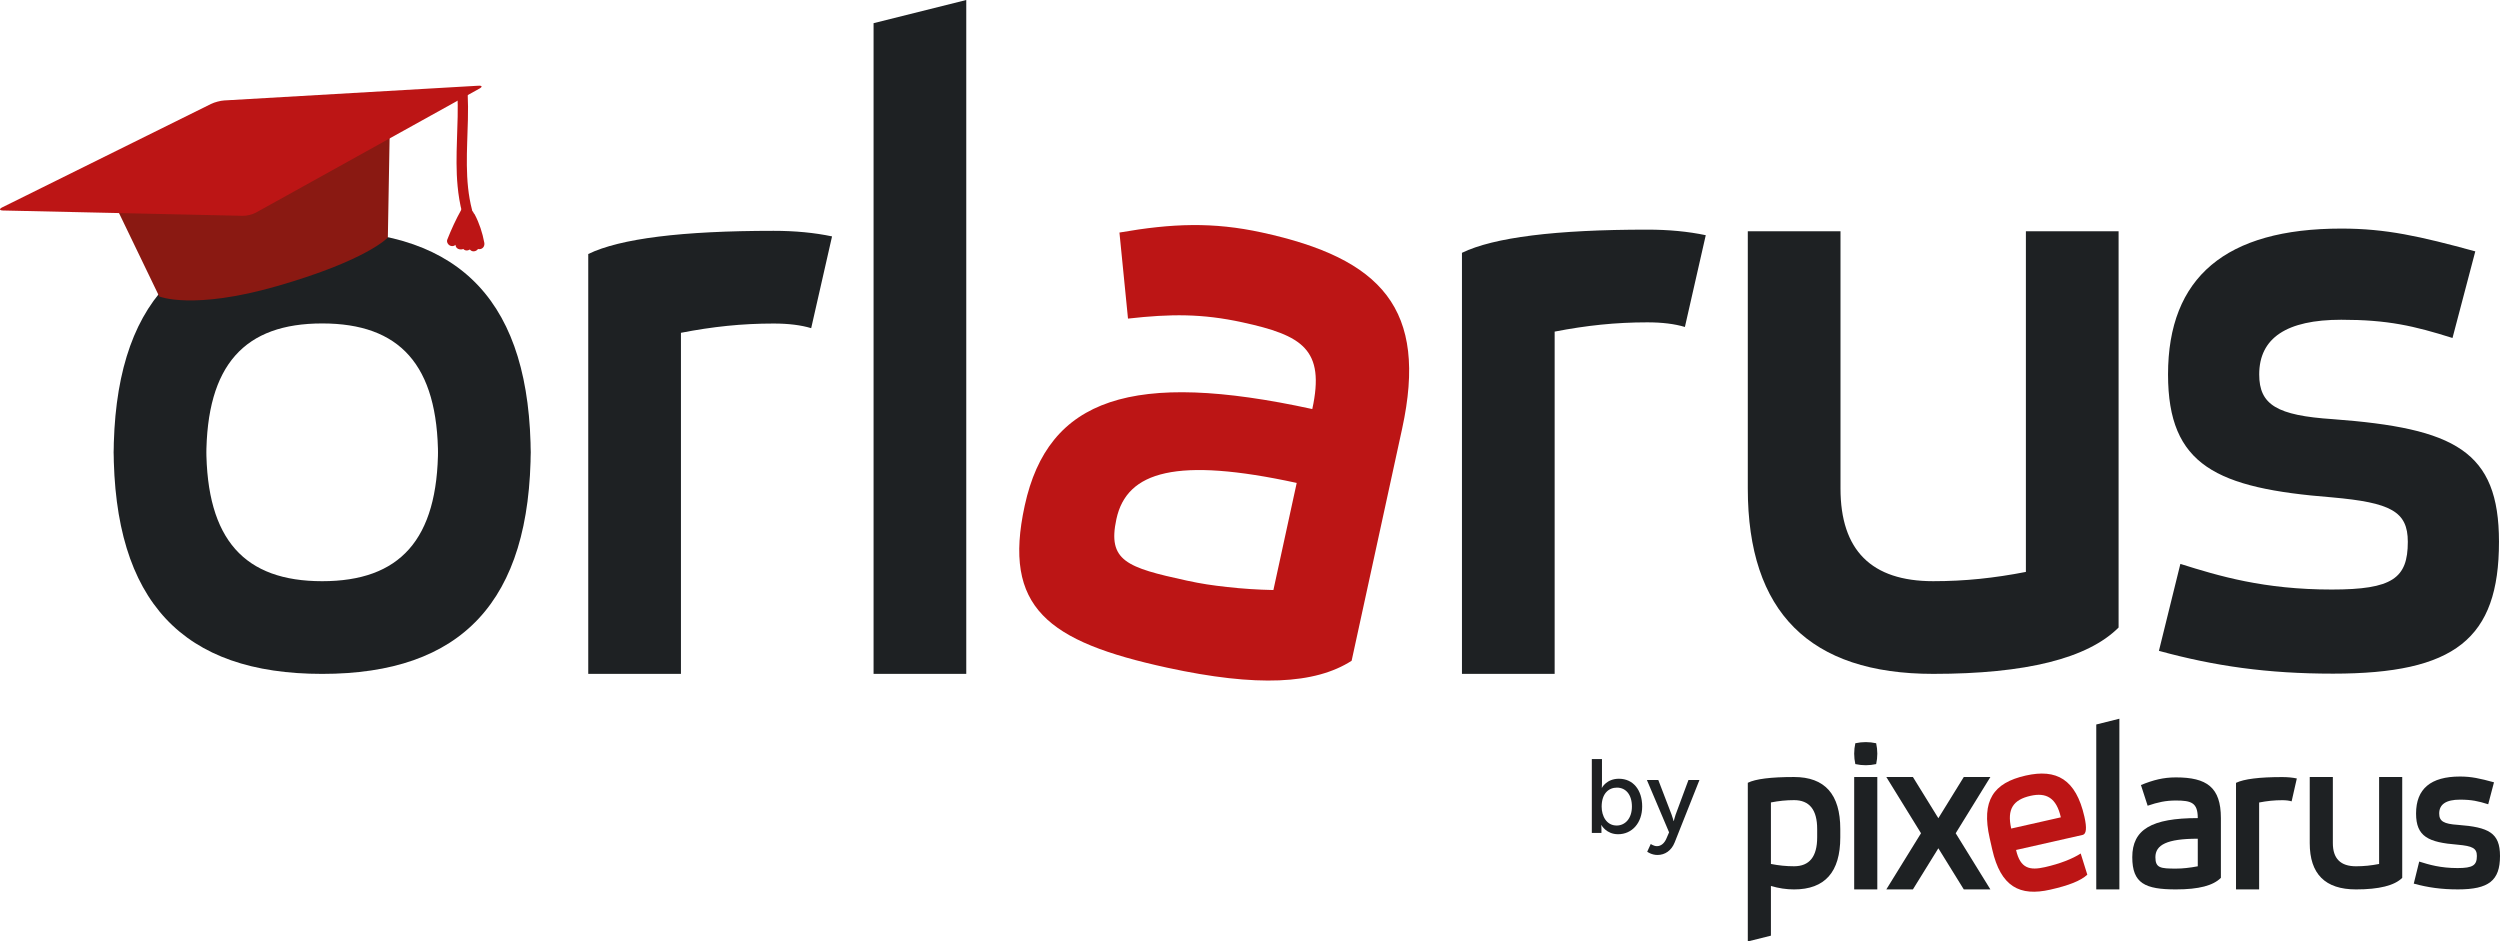
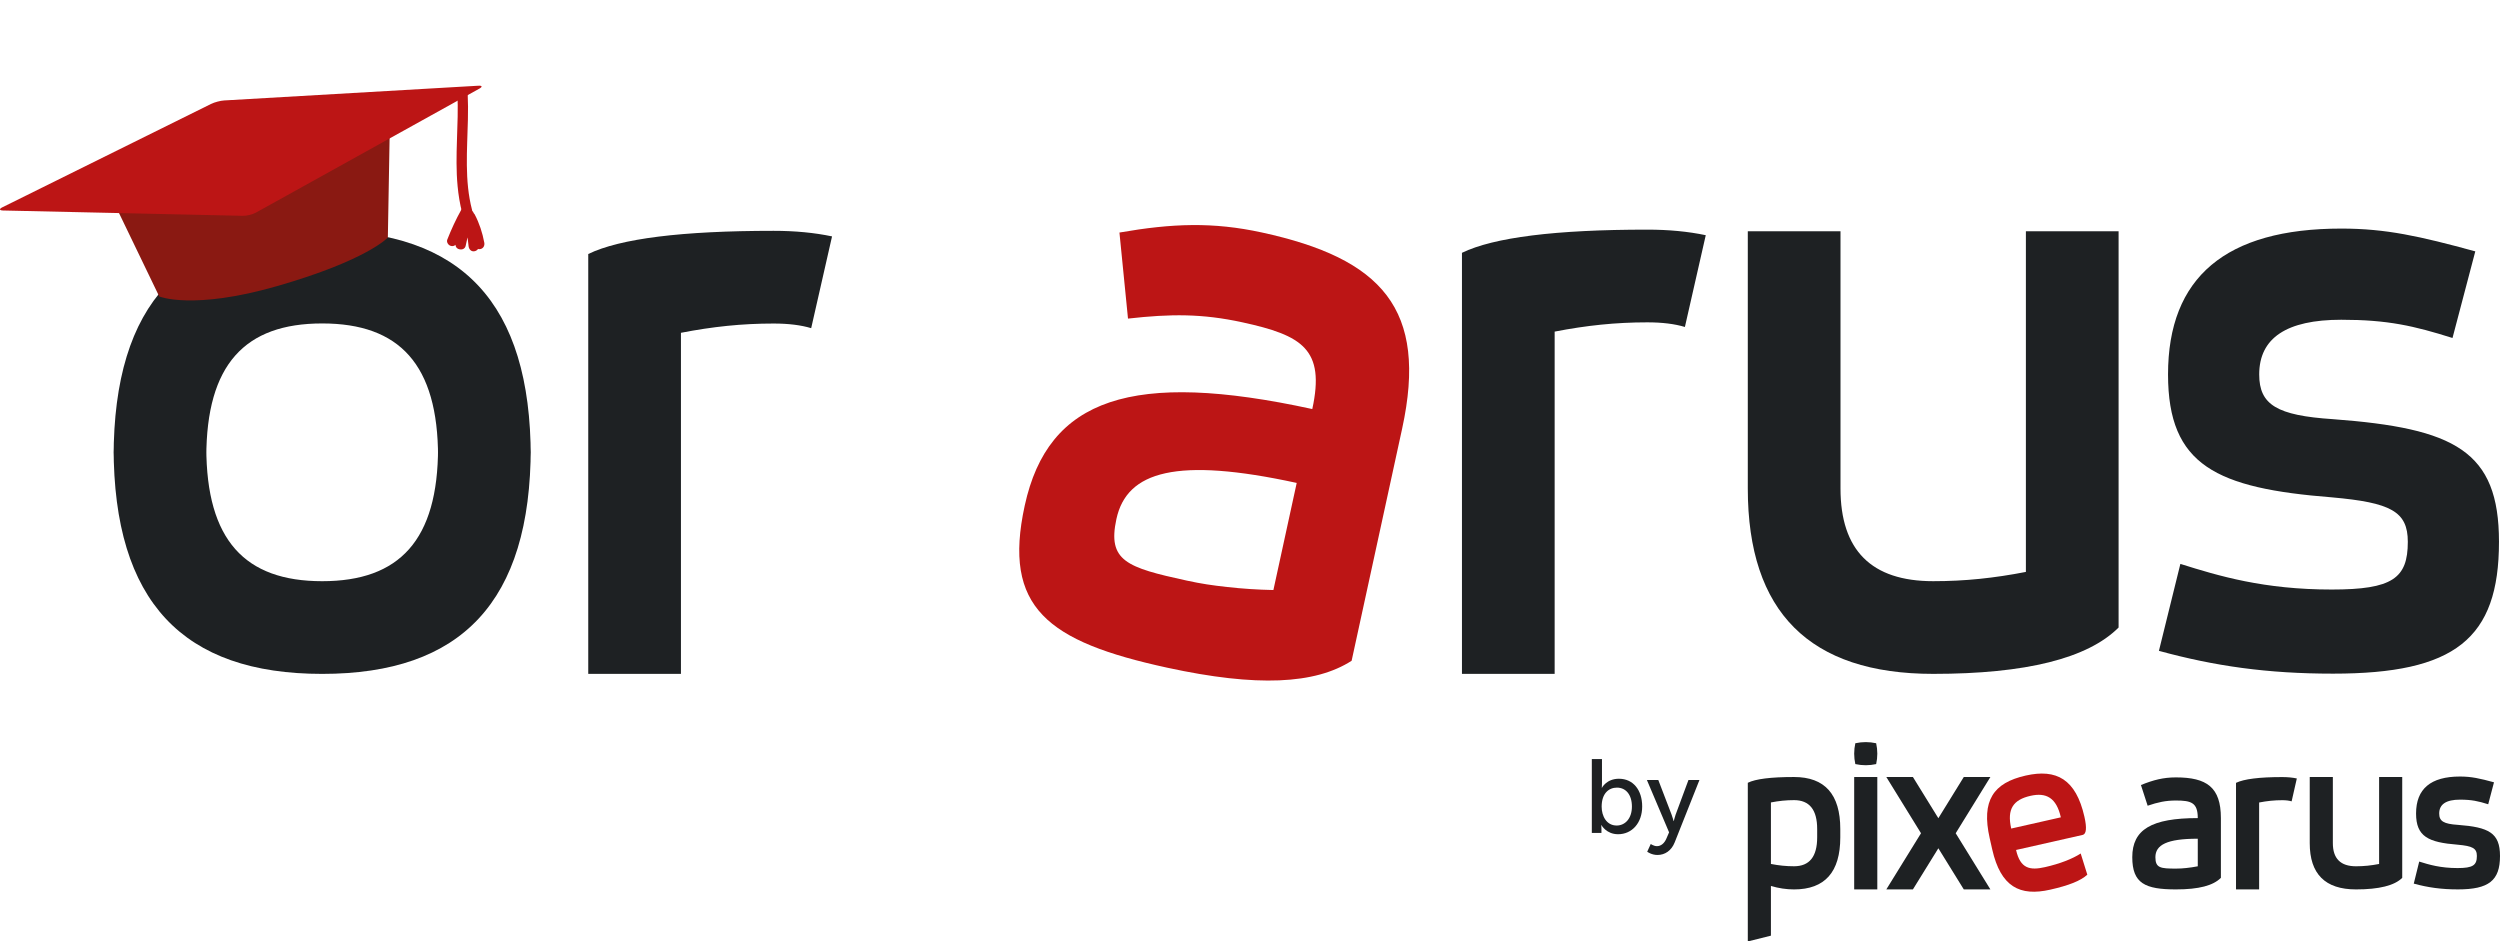
<svg xmlns="http://www.w3.org/2000/svg" id="Capa_1" data-name="Capa 1" viewBox="0 0 2699.7 1016.63">
  <defs>
    <style>
      .cls-1 {
        fill: #bc1515;
      }

      .cls-2 {
        fill: #1e2123;
      }

      .cls-3 {
        fill: #8a1912;
      }
    </style>
  </defs>
  <g>
    <path class="cls-2" d="M122.69,493.62c0-166.84,75.08-244.45,225.23-244.45s225.23,77.61,225.23,244.45v-10.35c0,166.85-75.08,244.45-225.23,244.45s-225.23-77.6-225.23-244.45c0,0,0,10.35,0,10.35ZM222.79,483.27c0,100.1,41.71,144.35,125.13,144.35s125.13-44.24,125.13-144.35v10.35c0-100.1-41.71-144.34-125.13-144.34s-125.13,44.24-125.13,144.34v-10.35Z" />
    <path class="cls-2" d="M635.23,274.3c34.36-16.68,101.11-25.03,200.21-25.03,23.02,0,44.05,2,63.07,6.01l-22.53,99.1c-11.01-3.33-24.52-5-40.54-5-17.02,0-33.71.84-50.05,2.5-16.35,1.67-33.03,4.18-50.05,7.51v368.33h-100.1v-453.41h0Z" />
-     <path class="cls-2" d="M943.35,25.03L1043.45,0v727.72h-100.1V25.03Z" />
    <path class="cls-2" d="M1578.74,273.01c34.36-16.68,101.11-25.03,200.21-25.03,23.02,0,44.04,2,63.07,6.01l-22.53,99.1c-11.01-3.33-24.53-5-40.54-5-17.02,0-33.71.84-50.05,2.5-16.35,1.67-33.03,4.18-50.06,7.51v369.62h-100.1v-454.7h0Z" />
    <path class="cls-2" d="M1887.41,249.76h100.11v277.74c0,66.74,33.36,100.11,100.1,100.11,17.02,0,33.7-.83,50.05-2.5,16.35-1.67,33.03-4.17,50.05-7.51V249.76h100.11v427.89c-33.37,33.37-100.11,50.05-200.21,50.05-133.47,0-200.21-66.74-200.21-200.21V249.76Z" />
    <g>
      <g>
        <path class="cls-1" d="M493.94,101.08c1.64,33.31-2.96,66.69.22,99.95.92,9.63,2.44,19.22,4.89,28.59.76,2.9,3.97,4.67,6.83,3.88,2.93-.81,4.64-3.92,3.88-6.83-8.27-31.61-5.2-64.86-4.48-97.43.21-9.38.22-18.78-.24-28.15-.14-2.9-2.45-5.69-5.55-5.55-2.89.13-5.71,2.44-5.56,5.55h0Z" />
        <path class="cls-1" d="M498.16,226.46c-5.81,10.41-10.8,21.24-15.16,32.32-1,2.54.89,5.62,3.22,6.55,2.7,1.08,5.31.05,6.94-2.27,3.04-4.33,5.07-9.25,7.26-14.04,1.06-2.32,2.15-4.63,3.41-6.85.59-1.05,1.26-2.04,1.91-3.05.38-.52.39-.54.02-.06.2-.25.41-.5.62-.75.41-.48.85-.93,1.3-1.38-3.1-1.8-6.19-3.6-9.29-5.4-2.94,10.66-5.69,21.38-6.44,32.46-.42,6.22,9.58,7.59,10.91,1.48,2.37-10.85,4.74-21.76,8.7-32.17h-10.71c2.33,10.86,4.05,21.66,5.18,32.55.3,2.88,2.34,5.7,5.55,5.55,3.08-.14,5.47-2.44,5.55-5.55.15-5.59-1.13-11.08-2.43-16.48-.59-2.47-1.22-4.97-1.55-7.49.11.84-.08-.96-.07-.93-.05-.6-.08-1.21-.09-1.81-.01-.61,0-1.21.02-1.82.02-.41.05-.81.09-1.22-.08.46-.06.34.05-.36-3.38.44-6.77.88-10.15,1.33,4.51,8.58,7.44,18,9.27,27.93.54,2.95,4.12,4.63,6.83,3.88,3.1-.85,4.43-3.87,3.88-6.83-1.96-10.63-5.35-21-10.39-30.58-2.1-3.98-9.37-3.43-10.15,1.33-1,6.03-.25,11.81,1.12,17.73.61,2.61,1.28,5.21,1.8,7.84.54,2.71.74,4.43.66,7.49h11.11c-1.24-11.92-3.06-23.78-5.58-35.51-.49-2.28-3.04-4.18-5.36-4.08-2.62.12-4.45,1.69-5.36,4.08-3.95,10.41-6.32,21.32-8.7,32.17,3.64.49,7.27.98,10.91,1.48.66-9.86,3.35-19.75,6.04-29.5,1.49-5.39-5.34-9.27-9.29-5.4-7.97,7.81-9.99,19.43-16.26,28.37,3.38,1.43,6.77,2.85,10.15,4.28,3.96-10.06,8.68-20.06,14.04-29.67,1.46-2.62.63-6.07-1.99-7.6-2.56-1.5-6.13-.64-7.6,1.99h0Z" />
-         <path class="cls-1" d="M499.41,233.1c.66,5.3.76,10.66.26,15.98-.5,5.28-1.6,10.53-1.06,15.86.29,2.88,2.35,5.7,5.55,5.55,2.76-.12,5.87-2.46,5.55-5.55-.54-5.33.57-10.57,1.06-15.86.49-5.32.4-10.68-.26-15.98-.36-2.87-2.3-5.7-5.55-5.55-2.7.12-5.94,2.47-5.55,5.55h0Z" />
      </g>
      <path class="cls-3" d="M112.28,196.4l59.67,123.74s36.02,15.05,127.31-11.19c97.54-28.03,119.57-52.44,119.57-52.44l2.36-134.27L112.28,196.4Z" />
      <path class="cls-1" d="M228.05,112.19c3.65-1.81,9.96-3.48,14.03-3.72l274.63-15.91c4.07-.23,4.48,1.19.92,3.17l-241.33,133.9c-3.56,1.98-9.81,3.52-13.88,3.43L3.3,227.32c-4.07-.09-4.42-1.64-.77-3.45l225.52-111.69Z" />
    </g>
    <path class="cls-1" d="M1208.87,251.12c57.04-9.95,101.08-11.54,153.8-.07,129.37,28.15,179.63,82.45,151.48,211.81l-54.56,250.7c-39.39,25.3-102.17,28.58-199.2,7.46-129.38-28.15-177.76-64.96-153.83-174.94,25.34-116.43,116.49-146.58,310.55-104.35,14.08-64.68-10.88-79.59-75.56-93.67-43.35-9.43-77.27-9.19-123.45-4l-9.24-92.97ZM1400.29,521.5c-129.38-28.15-183.44-12.81-194.69,38.93-9.85,45.29,11.11,52.42,75.8,66.5,16.49,3.59,27.42,5.12,43.62,6.95,16.19,1.83,32.9,2.92,50.1,3.28l25.17-115.66h0Z" />
    <path class="cls-2" d="M2354.54,608.94c41.67,13.13,90.25,27.69,163.44,27.69,65.64,0,82.17-12.15,82.17-51.53,0-32.82-18.31-42.33-81.8-48-124.72-9.85-177.13-34.26-177.13-132.73,0-105.02,62.36-157.53,187.08-157.53,48.24,0,84.66,8.21,144.72,24.61l-24.61,93.54c-41.69-13.12-69.9-19.69-120.11-19.69-59.08,0-88.62,19.69-88.62,59.07,0,32.82,19.16,44.32,79.74,48.29,131.27,9.85,179.19,33.99,179.19,132.45,0,105.03-47.91,142.36-179.18,142.36-71.23,0-127.99-8.2-188.05-24.62l23.17-93.9Z" />
  </g>
  <g>
    <g>
      <path class="cls-2" d="M1718.97,819.69h10.97v26.12c0,2.83-.23,4.86-.23,4.86h.23s4.86-9.72,18.32-9.72c15.38,0,25.1,12.21,25.1,29.96s-10.97,29.96-26.01,29.96c-12.78,0-17.98-9.84-17.98-9.84h-.23s.23,1.81.23,4.3v4.18h-10.4v-79.83ZM1745.76,891.48c9.05,0,16.51-7.46,16.51-20.47s-6.67-20.47-16.17-20.47c-8.59,0-16.51,5.99-16.51,20.58,0,10.18,5.31,20.35,16.17,20.35Z" />
      <path class="cls-2" d="M1782.62,911.38s3.17,2.37,6.67,2.37c4.41,0,8.14-3.17,10.29-8.37l2.83-6.56-23.97-56.53h12.32l14.36,37.43c1.13,2.94,2.15,6.9,2.15,6.9h.23s.9-3.84,1.92-6.78l13.91-37.54h11.87l-26.8,67.5c-3.51,8.82-10.52,13.46-18.54,13.46-6.44,0-11.08-3.5-11.08-3.5l3.84-8.37Z" />
    </g>
    <g>
      <path class="cls-2" d="M1887.41,845.32c8.32-4.16,24.97-6.24,49.94-6.24,33.29,0,49.94,18.73,49.94,56.19v9c0,37.46-16.65,56.19-49.94,56.19-8.33,0-16.65-1.25-24.97-3.75v53.69l-24.97,6.24v-171.31h0ZM1962.33,895.26c0-20.81-8.33-31.21-24.97-31.21-4.25,0-8.41.21-12.49.62-4.08.42-8.24,1.04-12.49,1.87v66.43c4.24.83,8.41,1.46,12.49,1.87,4.08.42,8.24.62,12.49.62,16.65,0,24.97-10.4,24.97-31.21v-9Z" />
      <path class="cls-2" d="M2037,839.08h28.72l27.47,44.49,27.47-44.49h28.72l-37.46,60.72,37.46,60.65h-28.72l-27.47-44.42-27.47,44.42h-28.72l37.46-60.65-37.46-60.72Z" />
      <path class="cls-1" d="M2148.62,905.12c-9.18-40.59,3.94-59.7,38.85-67.6,33.29-7.53,54.26,3.87,63.45,44.46,2.75,12.18,2.1,18.73-1.96,19.64l-71.85,16.25c4.59,20.3,15,22.2,31.24,18.53,15.99-3.62,29.77-8.99,38.55-14.74l7.15,22.9c-7.36,6.7-19.97,11.62-40.19,16.2-32.48,7.35-53.3-2.87-62.49-43.46l-2.75-12.18ZM2225.46,882.62c-4.78-21.11-15.69-27.08-32.74-23.23-18.67,4.23-25.62,14.24-20.85,35.35l53.58-12.12Z" />
-       <path class="cls-2" d="M2263.71,782.37l24.97-6.24v184.32h-24.97v-178.08Z" />
      <path class="cls-2" d="M2311.96,847.73c13.48-5.49,24.22-8.24,37.79-8.24,33.29,0,48.55,10.65,48.55,43.95v64.52c-8.33,8.32-23.58,12.49-48.55,12.49-33.3,0-47.15-6.46-47.15-34.76,0-29.97,20.79-42.25,70.73-42.25,0-16.65-6.93-18.98-23.58-18.98-11.16,0-19.48,1.87-30.55,5.62l-7.24-22.35ZM2373.33,905.71c-33.3,0-45.76,6.66-45.76,19.98,0,11.65,5.53,12.29,22.18,12.29,4.24,0,7.01-.21,11.09-.62,4.08-.42,8.24-1.04,12.49-1.87v-29.77h0Z" />
      <path class="cls-2" d="M2414.63,845.38c8.57-4.16,25.22-6.24,49.94-6.24,5.74,0,10.99.5,15.73,1.5l-5.62,24.72c-2.75-.83-6.12-1.25-10.11-1.25-4.25,0-8.41.21-12.49.62-4.08.42-8.24,1.04-12.49,1.87v93.84h-24.97v-115.07h0Z" />
      <path class="cls-2" d="M2494.23,839.08h24.97v71.43c0,16.65,8.32,24.97,24.97,24.97,4.24,0,8.41-.21,12.49-.62,4.08-.42,8.24-1.04,12.49-1.87v-93.9h24.97v108.88c-8.33,8.32-24.97,12.49-49.94,12.49-33.3,0-49.94-16.65-49.94-49.94v-71.43h0Z" />
      <path class="cls-2" d="M2612.44,930.39c10.57,3.33,22.89,7.02,41.45,7.02,16.65,0,20.84-3.08,20.84-13.07,0-8.32-4.64-10.73-20.75-12.17-31.63-2.5-44.92-8.69-44.92-33.66,0-26.64,15.81-39.95,47.45-39.95,12.24,0,21.47,2.08,36.7,6.24l-6.24,23.72c-10.57-3.33-17.73-4.99-30.46-4.99-14.98,0-22.47,4.99-22.47,14.98,0,8.33,4.86,11.24,20.22,12.25,33.29,2.5,45.45,8.62,45.45,33.59,0,26.64-12.15,36.1-45.44,36.1-18.06,0-32.46-2.08-47.69-6.24l5.88-23.81Z" />
      <g>
        <path class="cls-2" d="M2002.3,839.08h24.97v121.37h-24.97v-121.37Z" />
        <path class="cls-2" d="M2026.03,802.62c-7.5-1.65-15-1.65-22.5,0-1.65,7.5-1.65,15,0,22.5,7.5,1.65,15,1.65,22.5,0,1.65-7.5,1.65-15,0-22.5Z" />
      </g>
    </g>
  </g>
</svg>